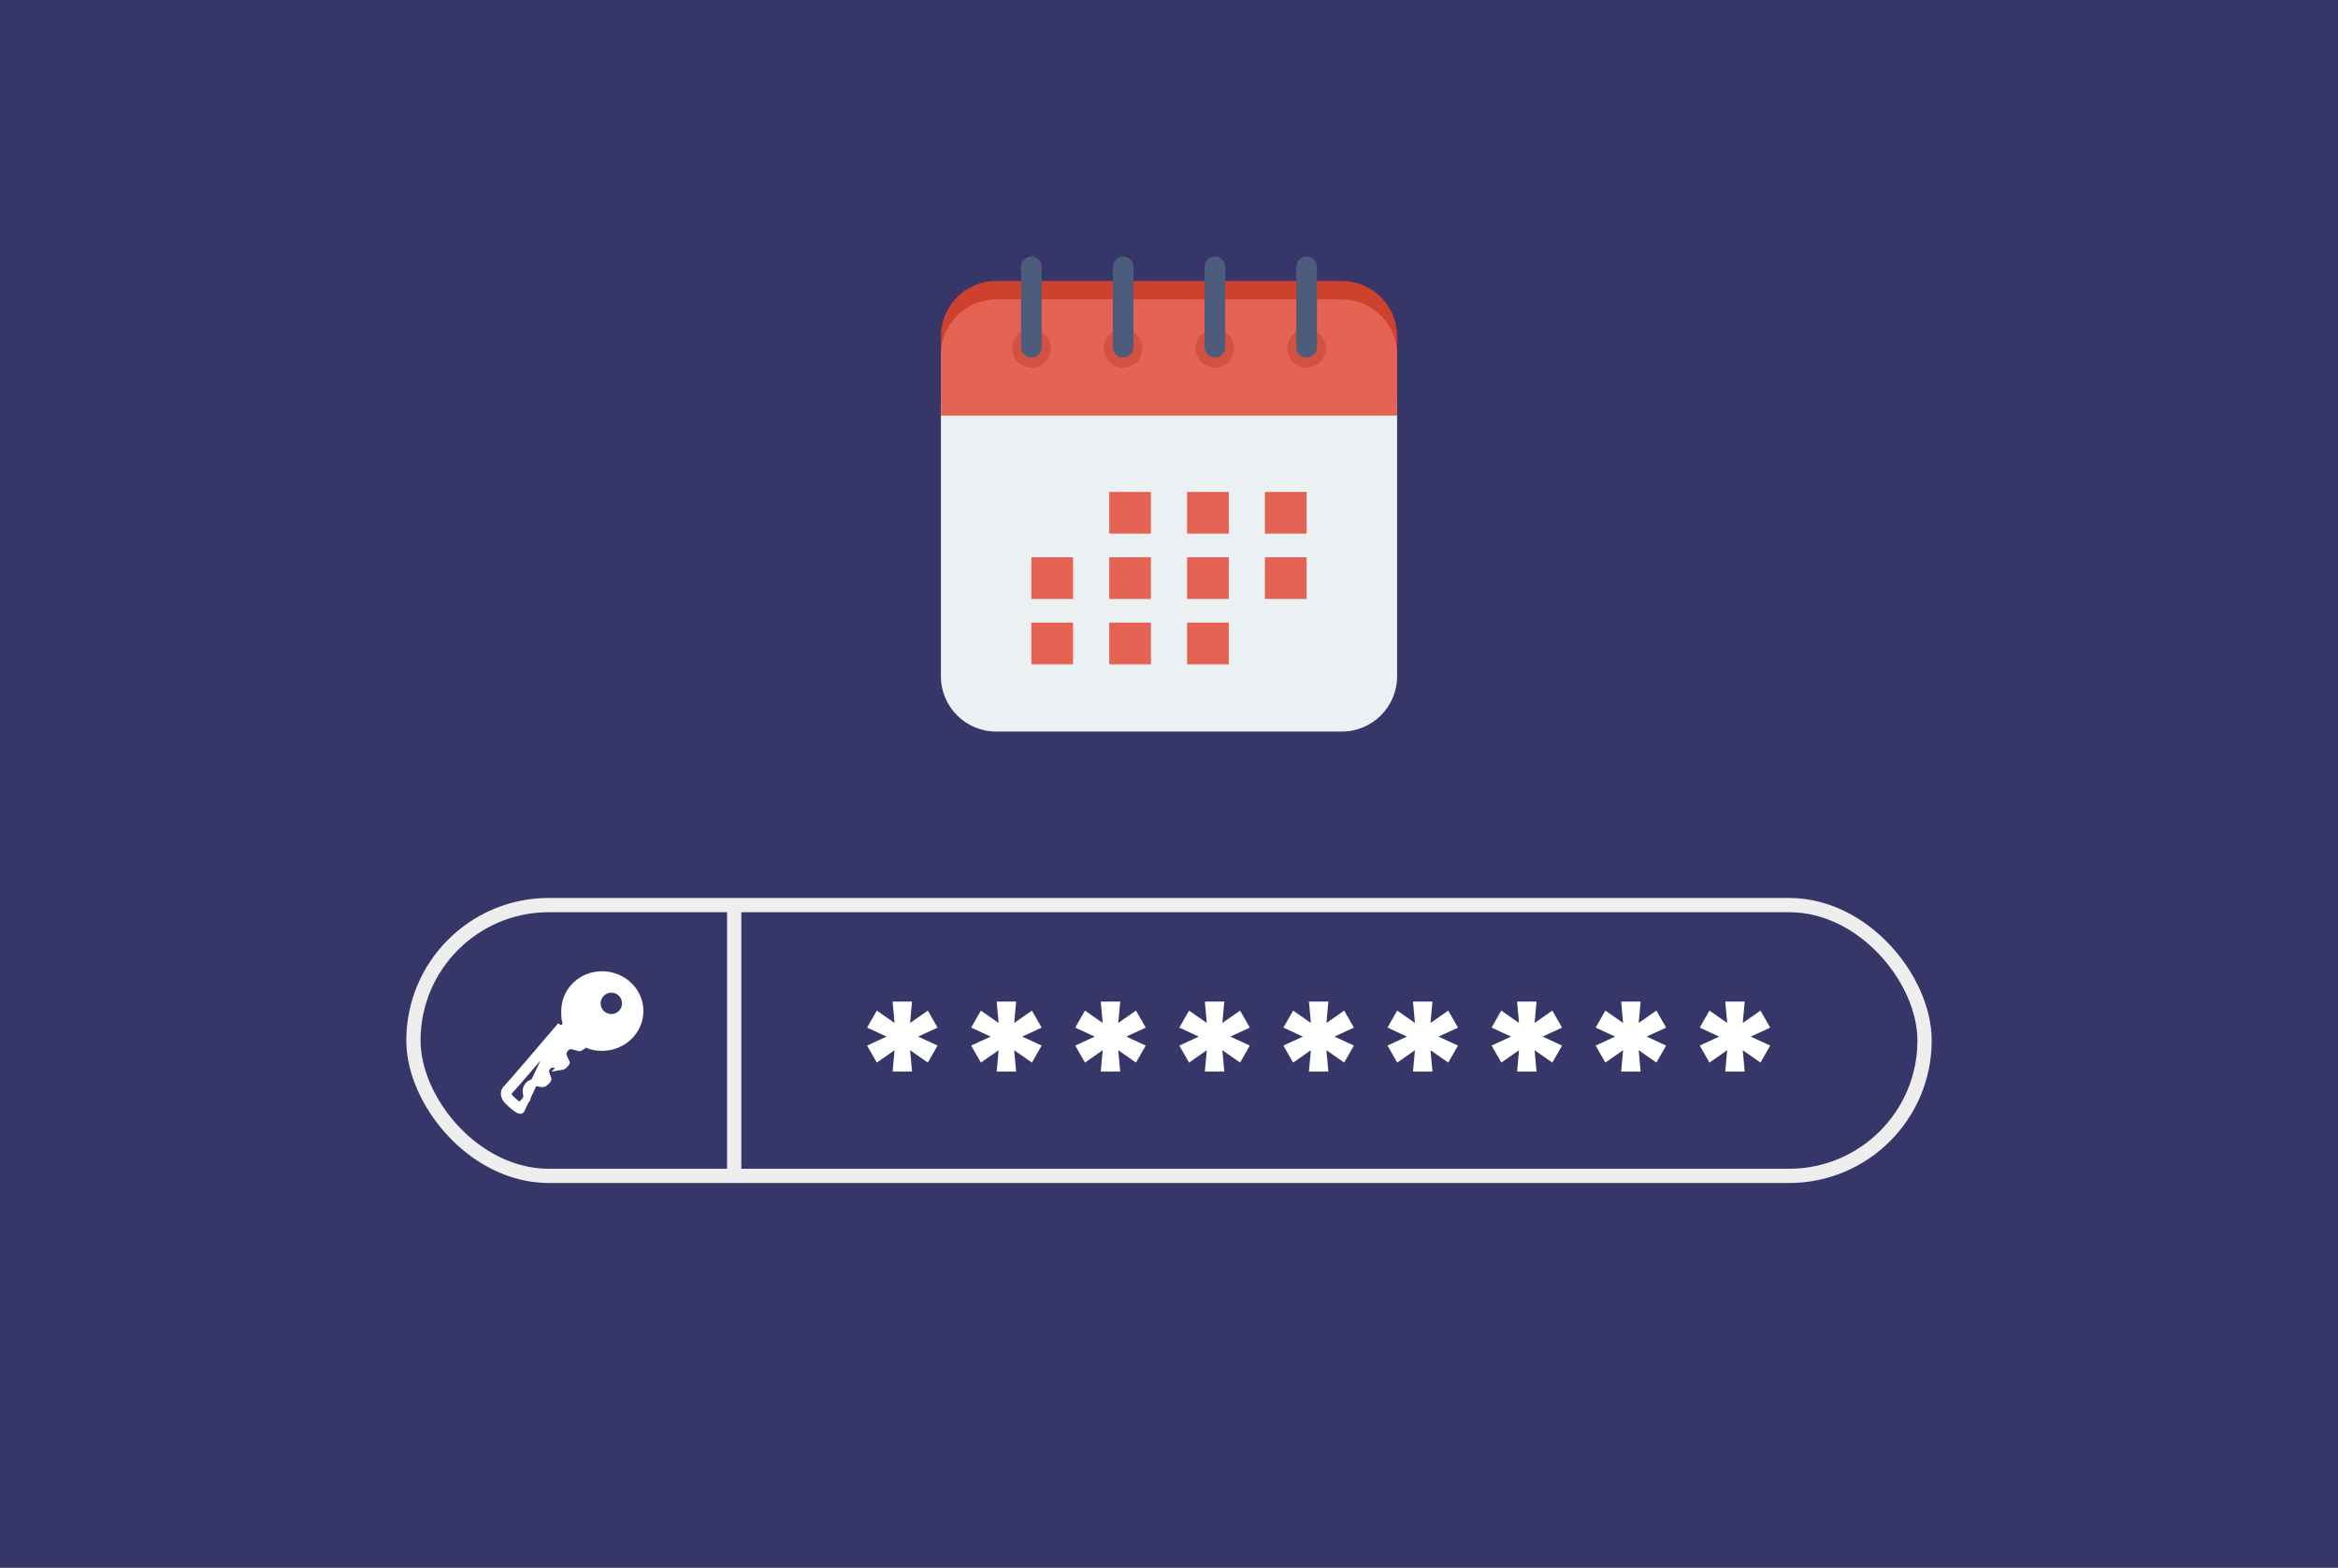
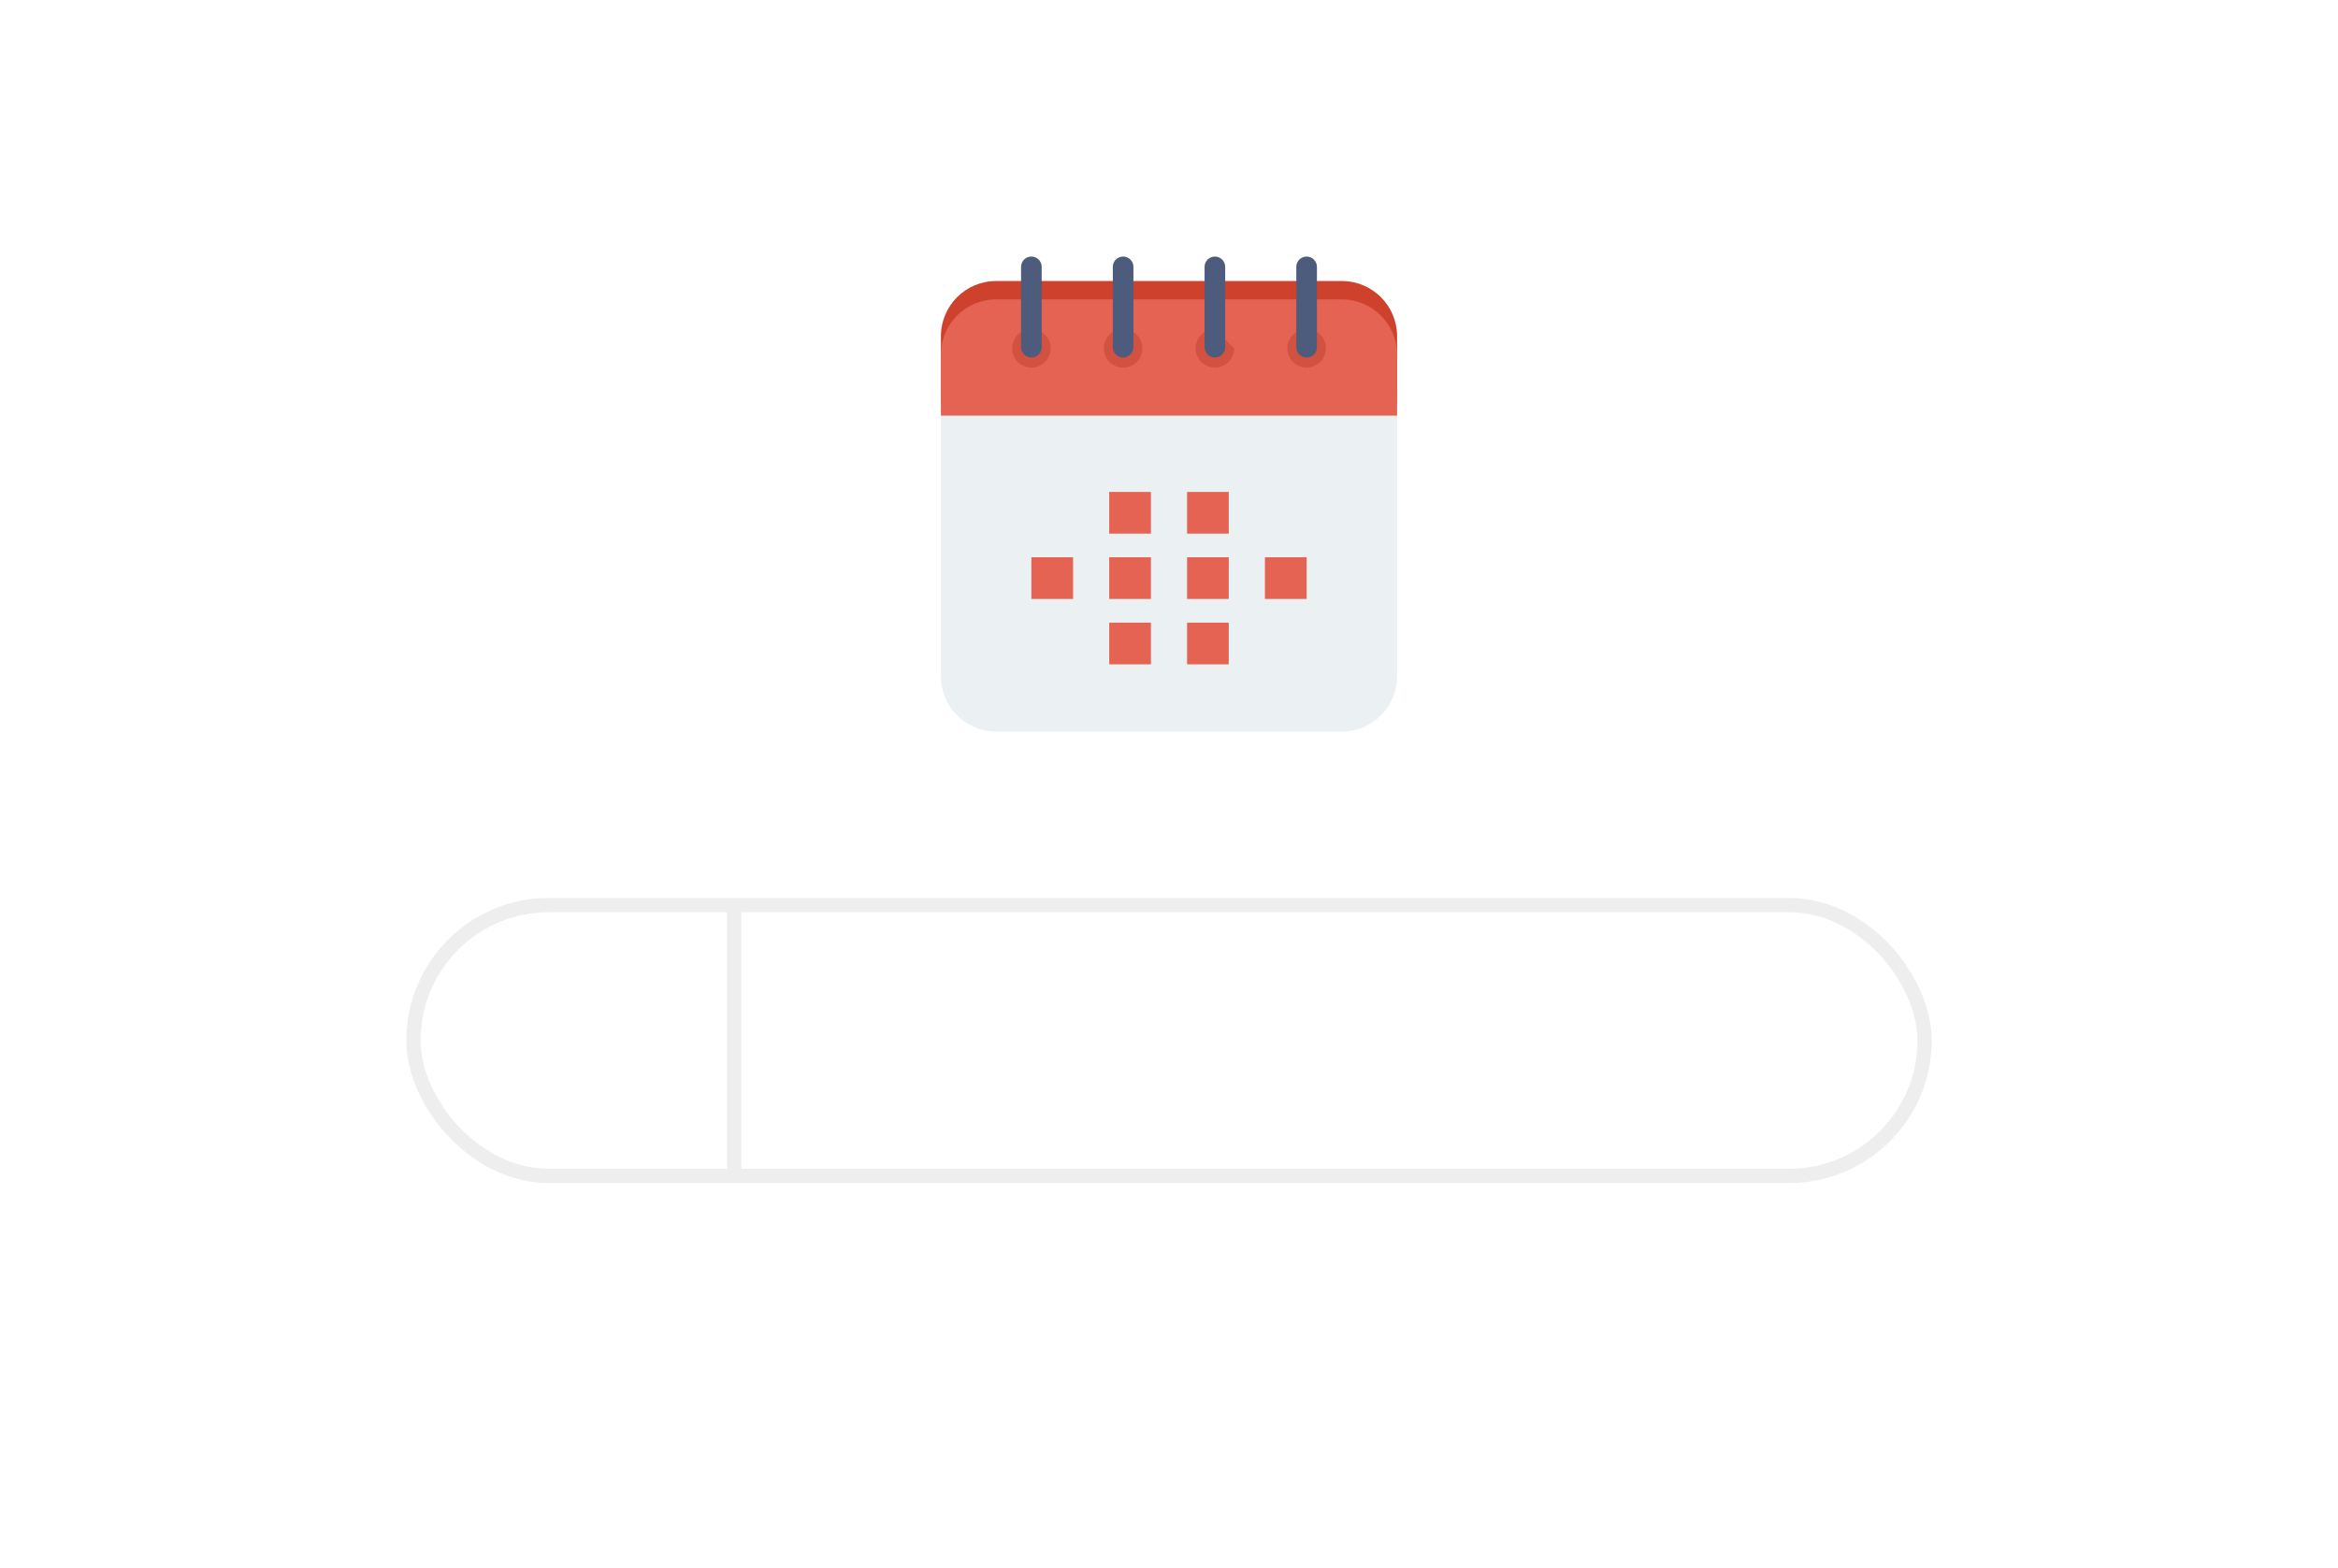
<svg xmlns="http://www.w3.org/2000/svg" width="328" height="220" viewBox="0 0 328 220" fill="none">
  <rect width="328" height="220" fill="white" />
-   <rect width="328" height="220" fill="#363668" />
  <path d="M188.251 42.011H139.749C135.469 42.011 132 45.481 132 49.76V94.903C132 99.183 135.469 102.653 139.749 102.653H188.251C192.531 102.653 196 99.183 196 94.903V49.76C196 45.48 192.531 42.011 188.251 42.011Z" fill="#EBF0F3" />
  <path d="M196 56.571V47.182C196 42.902 192.531 39.433 188.251 39.433H139.749C135.469 39.433 132 42.902 132 47.182V56.571H196Z" fill="#CE412D" />
  <path d="M196 58.322V49.76C196 45.481 192.531 42.011 188.251 42.011H139.749C135.469 42.011 132 45.481 132 49.76V58.322H196Z" fill="#E56353" />
  <path d="M144.693 46.173C143.199 46.173 141.988 47.384 141.988 48.878C141.988 50.371 143.199 51.582 144.693 51.582C146.187 51.582 147.397 50.371 147.397 48.878C147.397 47.384 146.187 46.173 144.693 46.173Z" fill="#D15241" />
  <path d="M144.692 36C143.893 36 143.246 36.648 143.246 37.447V48.72C143.246 49.519 143.893 50.167 144.692 50.167C145.491 50.167 146.139 49.519 146.139 48.72V37.447C146.139 36.648 145.492 36 144.692 36V36Z" fill="#4D5C7D" />
  <path d="M157.564 46.173C156.071 46.173 154.86 47.384 154.86 48.878C154.86 50.371 156.071 51.582 157.564 51.582C159.058 51.582 160.269 50.371 160.269 48.878C160.269 47.384 159.058 46.173 157.564 46.173Z" fill="#D15241" />
  <path d="M157.565 36C156.766 36 156.118 36.648 156.118 37.447V48.72C156.118 49.519 156.766 50.167 157.565 50.167C158.364 50.167 159.011 49.519 159.011 48.72V37.447C159.011 36.648 158.364 36 157.565 36V36Z" fill="#4D5C7D" />
-   <path d="M170.436 46.173C168.942 46.173 167.731 47.384 167.731 48.878C167.731 50.371 168.942 51.582 170.436 51.582C171.929 51.582 173.14 50.371 173.14 48.878C173.14 47.384 171.929 46.173 170.436 46.173Z" fill="#D15241" />
+   <path d="M170.436 46.173C168.942 46.173 167.731 47.384 167.731 48.878C167.731 50.371 168.942 51.582 170.436 51.582C171.929 51.582 173.14 50.371 173.14 48.878Z" fill="#D15241" />
  <path d="M170.436 36C169.637 36 168.989 36.648 168.989 37.447V48.72C168.989 49.519 169.637 50.167 170.436 50.167C171.235 50.167 171.883 49.519 171.883 48.72V37.447C171.883 36.648 171.235 36 170.436 36V36Z" fill="#4D5C7D" />
  <path d="M183.307 46.173C181.813 46.173 180.603 47.384 180.603 48.878C180.603 50.371 181.813 51.582 183.307 51.582C184.801 51.582 186.011 50.371 186.011 48.878C186.011 47.384 184.801 46.173 183.307 46.173Z" fill="#D15241" />
  <path d="M183.307 36C182.508 36 181.86 36.648 181.86 37.447V48.72C181.86 49.519 182.508 50.167 183.307 50.167C184.106 50.167 184.754 49.519 184.754 48.72V37.447C184.754 36.648 184.106 36 183.307 36V36Z" fill="#4D5C7D" />
  <path d="M155.614 69.029H161.464V74.878H155.614V69.029Z" fill="#E56353" />
  <path d="M166.536 69.029H172.385V74.878H166.536V69.029Z" fill="#E56353" />
-   <path d="M177.458 69.029H183.307V74.878H177.458V69.029Z" fill="#E56353" />
  <path d="M144.692 78.198H150.542V84.048H144.692V78.198Z" fill="#E56353" />
  <path d="M155.614 78.198H161.464V84.048H155.614V78.198Z" fill="#E56353" />
  <path d="M166.536 78.198H172.385V84.048H166.536V78.198Z" fill="#E56353" />
  <path d="M177.458 78.198H183.307V84.048H177.458V78.198Z" fill="#E56353" />
-   <path d="M144.692 87.368H150.542V93.217H144.692V87.368Z" fill="#E56353" />
  <path d="M155.614 87.368H161.464V93.217H155.614V87.368Z" fill="#E56353" />
  <path d="M166.536 87.368H172.385V93.217H166.536V87.368Z" fill="#E56353" />
  <path d="M125.225 150.364H127.952L127.679 147.364L130.168 149.102L131.532 146.716L128.804 145.455L131.532 144.193L130.168 141.807L127.679 143.545L127.952 140.545H125.225L125.498 143.545L123.009 141.807L121.645 144.193L124.373 145.455L121.645 146.716L123.009 149.102L125.498 147.364L125.225 150.364ZM139.826 150.364H142.554L142.281 147.364L144.77 149.102L146.133 146.716L143.406 145.455L146.133 144.193L144.77 141.807L142.281 143.545L142.554 140.545H139.826L140.099 143.545L137.61 141.807L136.247 144.193L138.974 145.455L136.247 146.716L137.61 149.102L140.099 147.364L139.826 150.364ZM154.428 150.364H157.155L156.882 147.364L159.371 149.102L160.735 146.716L158.007 145.455L160.735 144.193L159.371 141.807L156.882 143.545L157.155 140.545H154.428L154.701 143.545L152.212 141.807L150.848 144.193L153.576 145.455L150.848 146.716L152.212 149.102L154.701 147.364L154.428 150.364ZM169.029 150.364H171.757L171.484 147.364L173.973 149.102L175.336 146.716L172.609 145.455L175.336 144.193L173.973 141.807L171.484 143.545L171.757 140.545H169.029L169.302 143.545L166.814 141.807L165.45 144.193L168.177 145.455L165.45 146.716L166.814 149.102L169.302 147.364L169.029 150.364ZM183.631 150.364H186.358L186.086 147.364L188.574 149.102L189.938 146.716L187.211 145.455L189.938 144.193L188.574 141.807L186.086 143.545L186.358 140.545H183.631L183.904 143.545L181.415 141.807L180.051 144.193L182.779 145.455L180.051 146.716L181.415 149.102L183.904 147.364L183.631 150.364ZM198.233 150.364H200.96L200.687 147.364L203.176 149.102L204.539 146.716L201.812 145.455L204.539 144.193L203.176 141.807L200.687 143.545L200.96 140.545H198.233L198.505 143.545L196.017 141.807L194.653 144.193L197.38 145.455L194.653 146.716L196.017 149.102L198.505 147.364L198.233 150.364ZM212.834 150.364H215.561L215.289 147.364L217.777 149.102L219.141 146.716L216.414 145.455L219.141 144.193L217.777 141.807L215.289 143.545L215.561 140.545H212.834L213.107 143.545L210.618 141.807L209.255 144.193L211.982 145.455L209.255 146.716L210.618 149.102L213.107 147.364L212.834 150.364ZM227.436 150.364H230.163L229.89 147.364L232.379 149.102L233.743 146.716L231.015 145.455L233.743 144.193L232.379 141.807L229.89 143.545L230.163 140.545H227.436L227.708 143.545L225.22 141.807L223.856 144.193L226.583 145.455L223.856 146.716L225.22 149.102L227.708 147.364L227.436 150.364ZM242.037 150.364H244.765L244.492 147.364L246.98 149.102L248.344 146.716L245.617 145.455L248.344 144.193L246.98 141.807L244.492 143.545L244.765 140.545H242.037L242.31 143.545L239.821 141.807L238.458 144.193L241.185 145.455L238.458 146.716L239.821 149.102L242.31 147.364L242.037 150.364Z" fill="white" />
  <path d="M70.764 153.45L71.264 153.45C71.264 153.388 71.277 153.326 71.302 153.269C71.328 153.212 71.365 153.161 71.412 153.119L71.418 153.113L71.424 153.107C71.569 152.968 72.016 152.463 72.607 151.782C73.21 151.089 73.987 150.186 74.812 149.224C76.336 147.445 78.023 145.465 79.067 144.239C79.153 144.139 79.234 144.044 79.31 143.954L79.496 143.736L79.402 143.466C79.242 143.006 79.237 142.502 79.237 141.877C79.237 139.076 81.509 136.791 84.451 136.791C87.406 136.791 89.764 139.079 89.764 141.867C89.764 144.657 87.405 146.955 84.451 146.955C83.663 146.955 83.071 146.839 82.414 146.555L82.173 146.451L81.951 146.59C81.867 146.642 81.752 146.724 81.657 146.792C81.608 146.828 81.563 146.86 81.531 146.882C81.43 146.951 81.364 146.986 81.326 147.002C81.303 146.999 81.272 146.993 81.231 146.983C81.122 146.959 80.989 146.923 80.839 146.881L80.831 146.879C80.69 146.84 80.534 146.797 80.398 146.767C80.329 146.752 80.254 146.737 80.183 146.729C80.124 146.722 80.017 146.712 79.906 146.736C79.648 146.793 79.436 146.978 79.318 147.099C79.249 147.171 79.184 147.249 79.131 147.327C79.086 147.393 79.02 147.501 78.991 147.627L78.991 147.627L78.99 147.631C78.937 147.868 78.99 148.097 79.042 148.256C79.097 148.425 79.177 148.593 79.244 148.729C79.259 148.761 79.274 148.791 79.288 148.819C79.34 148.924 79.38 149.007 79.411 149.081C79.415 149.092 79.419 149.102 79.422 149.11C79.413 149.126 79.401 149.145 79.385 149.169C79.334 149.243 79.261 149.331 79.176 149.415C78.983 149.604 78.816 149.687 78.745 149.696C78.746 149.695 78.746 149.695 78.745 149.695C78.738 149.695 78.697 149.691 78.598 149.652C78.545 149.631 78.487 149.604 78.417 149.572C78.406 149.567 78.396 149.562 78.385 149.557C78.326 149.53 78.259 149.499 78.193 149.47C78.042 149.405 77.832 149.324 77.603 149.315C77.346 149.304 77.081 149.383 76.859 149.601C76.658 149.798 76.556 150.033 76.542 150.28C76.529 150.507 76.591 150.71 76.647 150.857C76.676 150.933 76.708 151.006 76.736 151.068C76.741 151.079 76.746 151.089 76.75 151.099C76.773 151.15 76.792 151.193 76.809 151.235C76.847 151.328 76.853 151.365 76.854 151.371C76.854 151.372 76.854 151.372 76.854 151.372L76.854 151.375C76.853 151.435 76.84 151.477 76.811 151.523C76.776 151.579 76.717 151.646 76.608 151.746L76.608 151.746L76.605 151.749C76.46 151.885 76.376 151.953 76.3 151.994C76.241 152.026 76.176 152.047 76.062 152.045C75.949 152.044 75.813 152.015 75.62 151.974C75.602 151.971 75.583 151.967 75.564 151.963C75.465 151.942 75.35 151.919 75.237 151.906C75.128 151.893 74.986 151.885 74.842 151.915C74.696 151.946 74.497 151.995 74.311 152.133C74.121 152.274 73.996 152.469 73.899 152.695C73.803 152.92 73.826 153.164 73.843 153.308C73.854 153.392 73.874 153.513 73.893 153.619C73.904 153.683 73.914 153.742 73.919 153.782C73.97 154.12 73.924 154.2 73.901 154.222L73.9 154.223C73.783 154.339 73.686 154.441 73.578 154.555C73.543 154.592 73.507 154.63 73.468 154.67C73.337 154.807 73.171 154.979 72.918 155.229C72.801 155.16 72.653 155.054 72.487 154.922C72.106 154.62 71.715 154.249 71.575 154.103C71.503 154.028 71.421 153.918 71.358 153.794C71.295 153.668 71.264 153.55 71.264 153.45H70.764ZM70.764 153.45C70.764 153.848 71.007 154.233 71.214 154.448C71.523 154.772 72.845 155.995 73.089 155.761L78.687 143.915C76.513 146.467 71.556 152.287 71.078 152.747C70.979 152.836 70.9 152.944 70.846 153.065C70.792 153.186 70.764 153.317 70.764 153.45ZM81.356 147.006C81.359 147.006 81.361 147.006 81.361 147.006L81.356 147.006ZM87.427 141.902C87.646 141.573 87.764 141.186 87.764 140.791C87.764 140.26 87.553 139.751 87.178 139.376C86.803 139.001 86.294 138.791 85.764 138.791C85.368 138.791 84.981 138.908 84.653 139.128C84.324 139.347 84.067 139.66 83.916 140.025C83.764 140.391 83.725 140.793 83.802 141.181C83.879 141.569 84.07 141.925 84.35 142.205C84.629 142.484 84.986 142.675 85.374 142.752C85.761 142.829 86.164 142.79 86.529 142.638C86.894 142.487 87.207 142.231 87.427 141.902Z" fill="white" stroke="white" />
  <rect x="58" y="127" width="212" height="38" rx="19" stroke="#EEEEEE" stroke-width="2" />
  <line x1="103" y1="127" x2="103" y2="165" stroke="#EEEEEE" stroke-width="2" />
</svg>